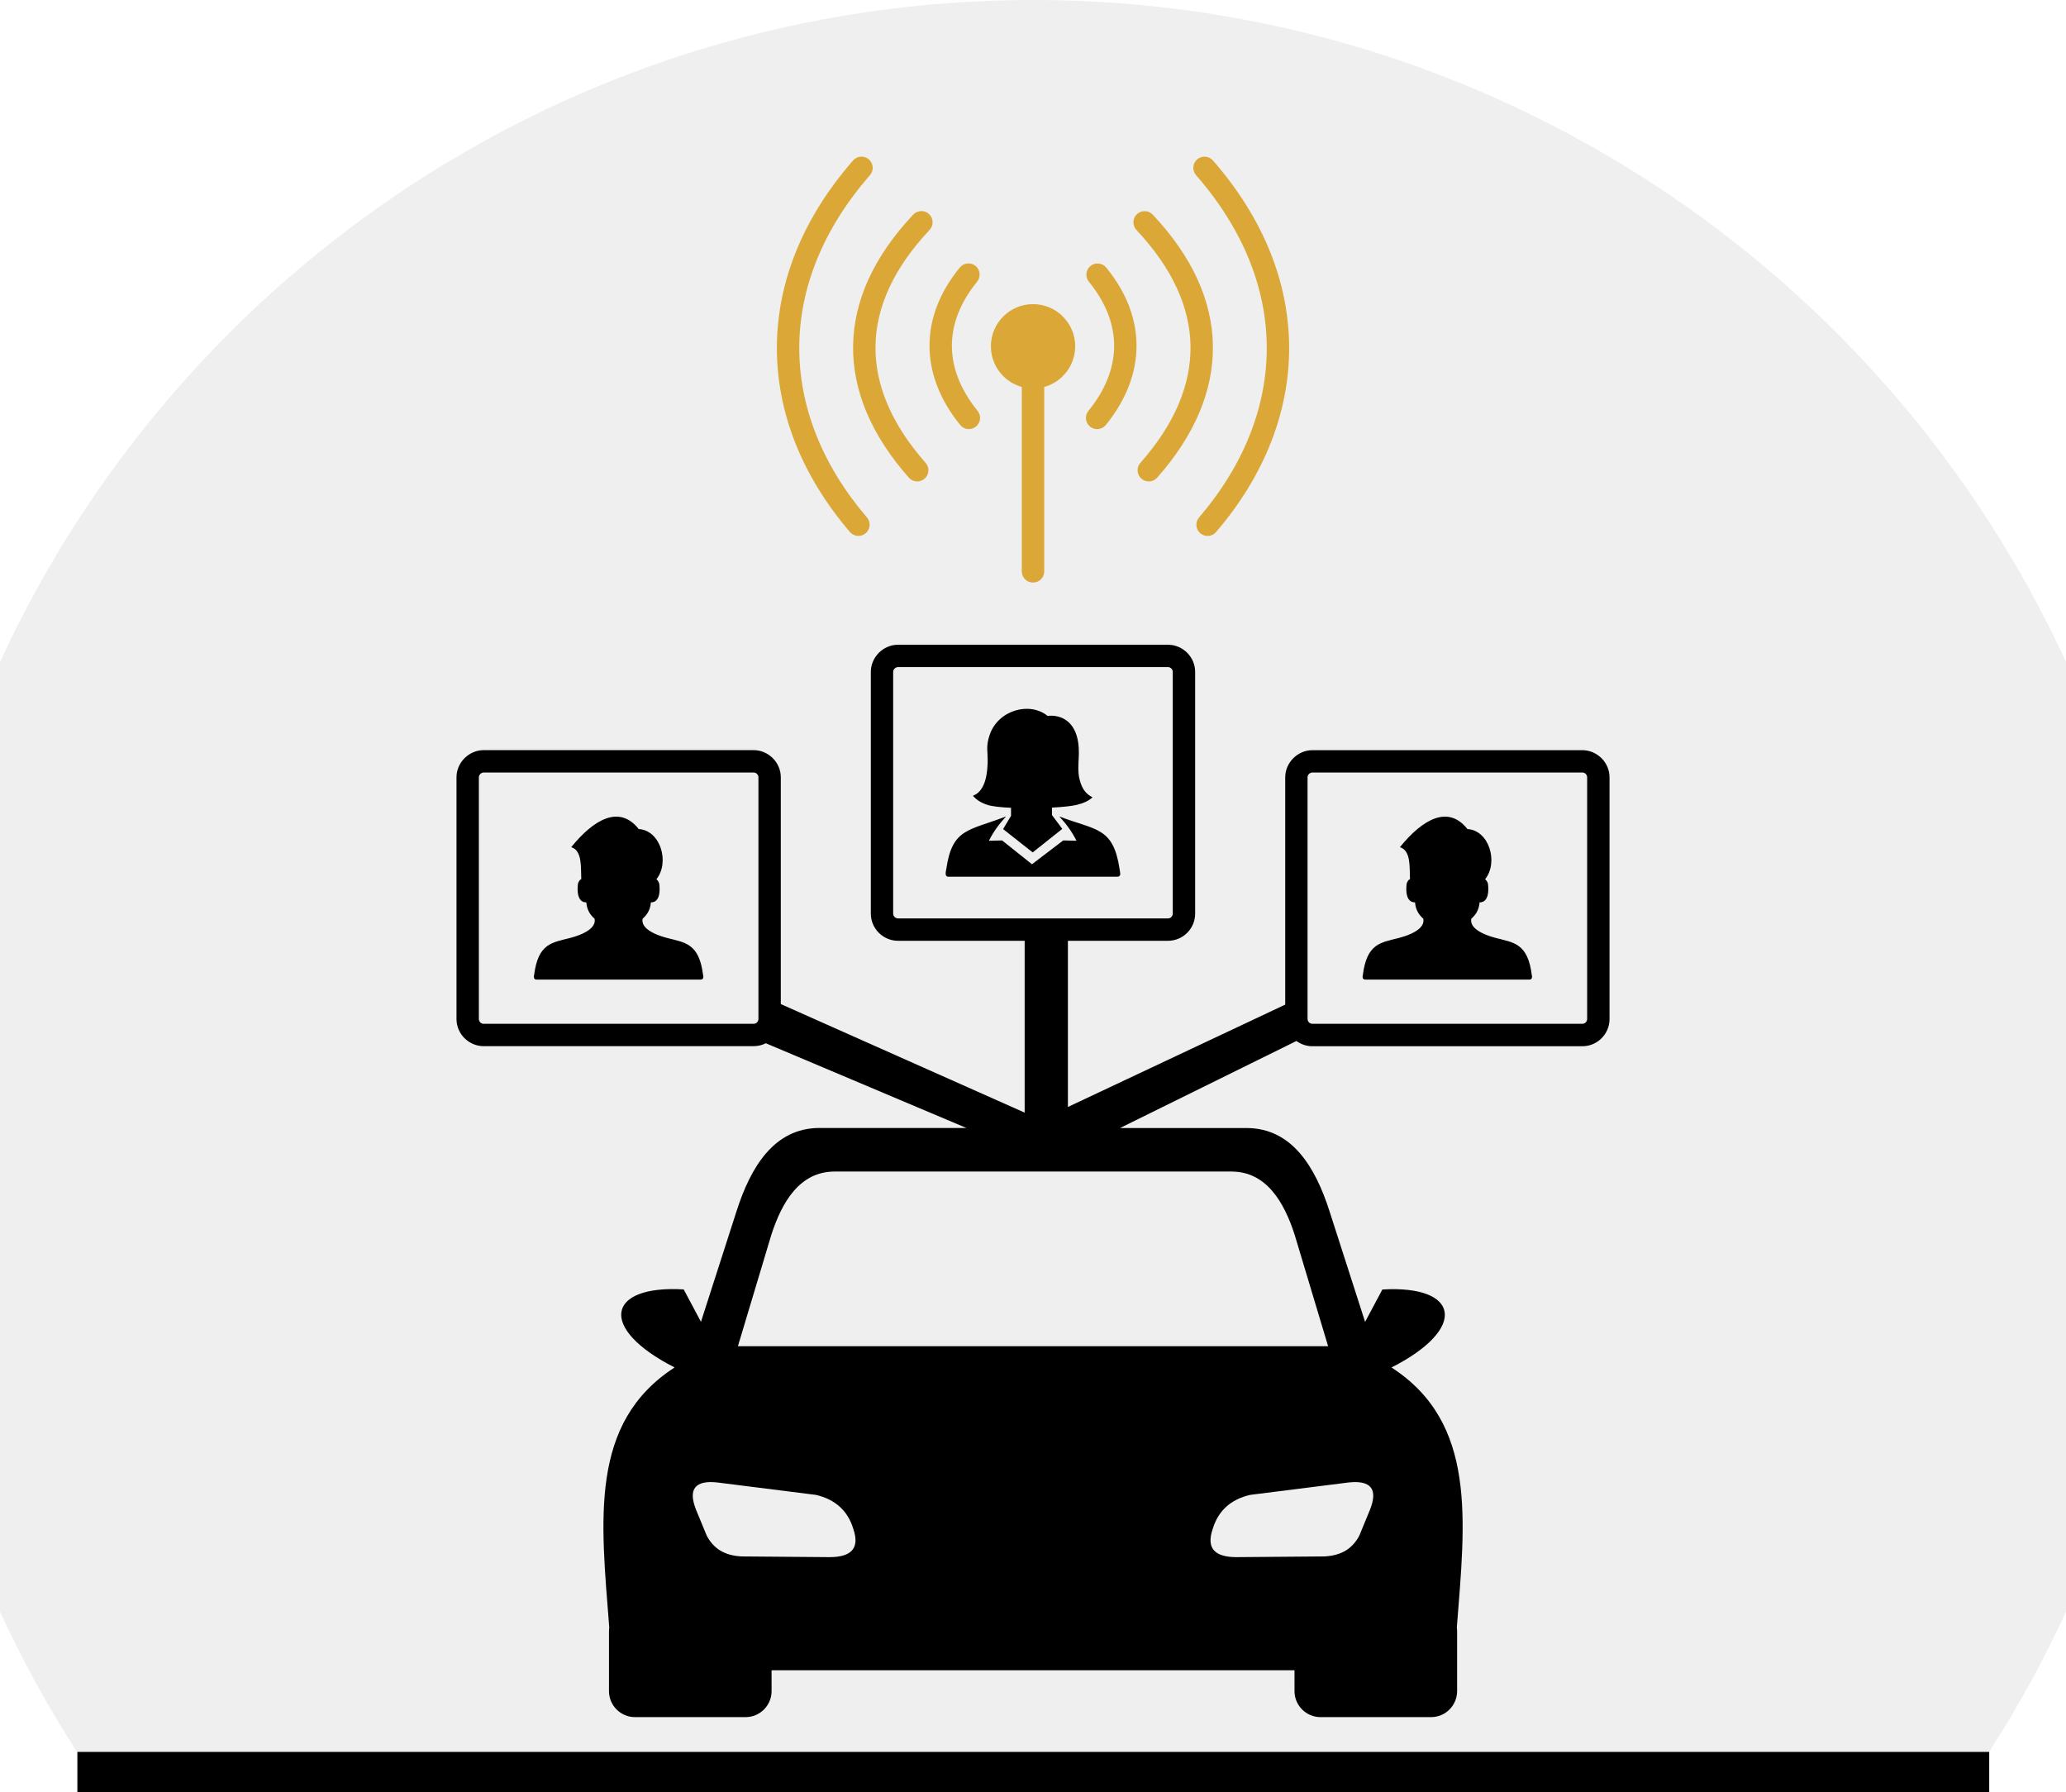
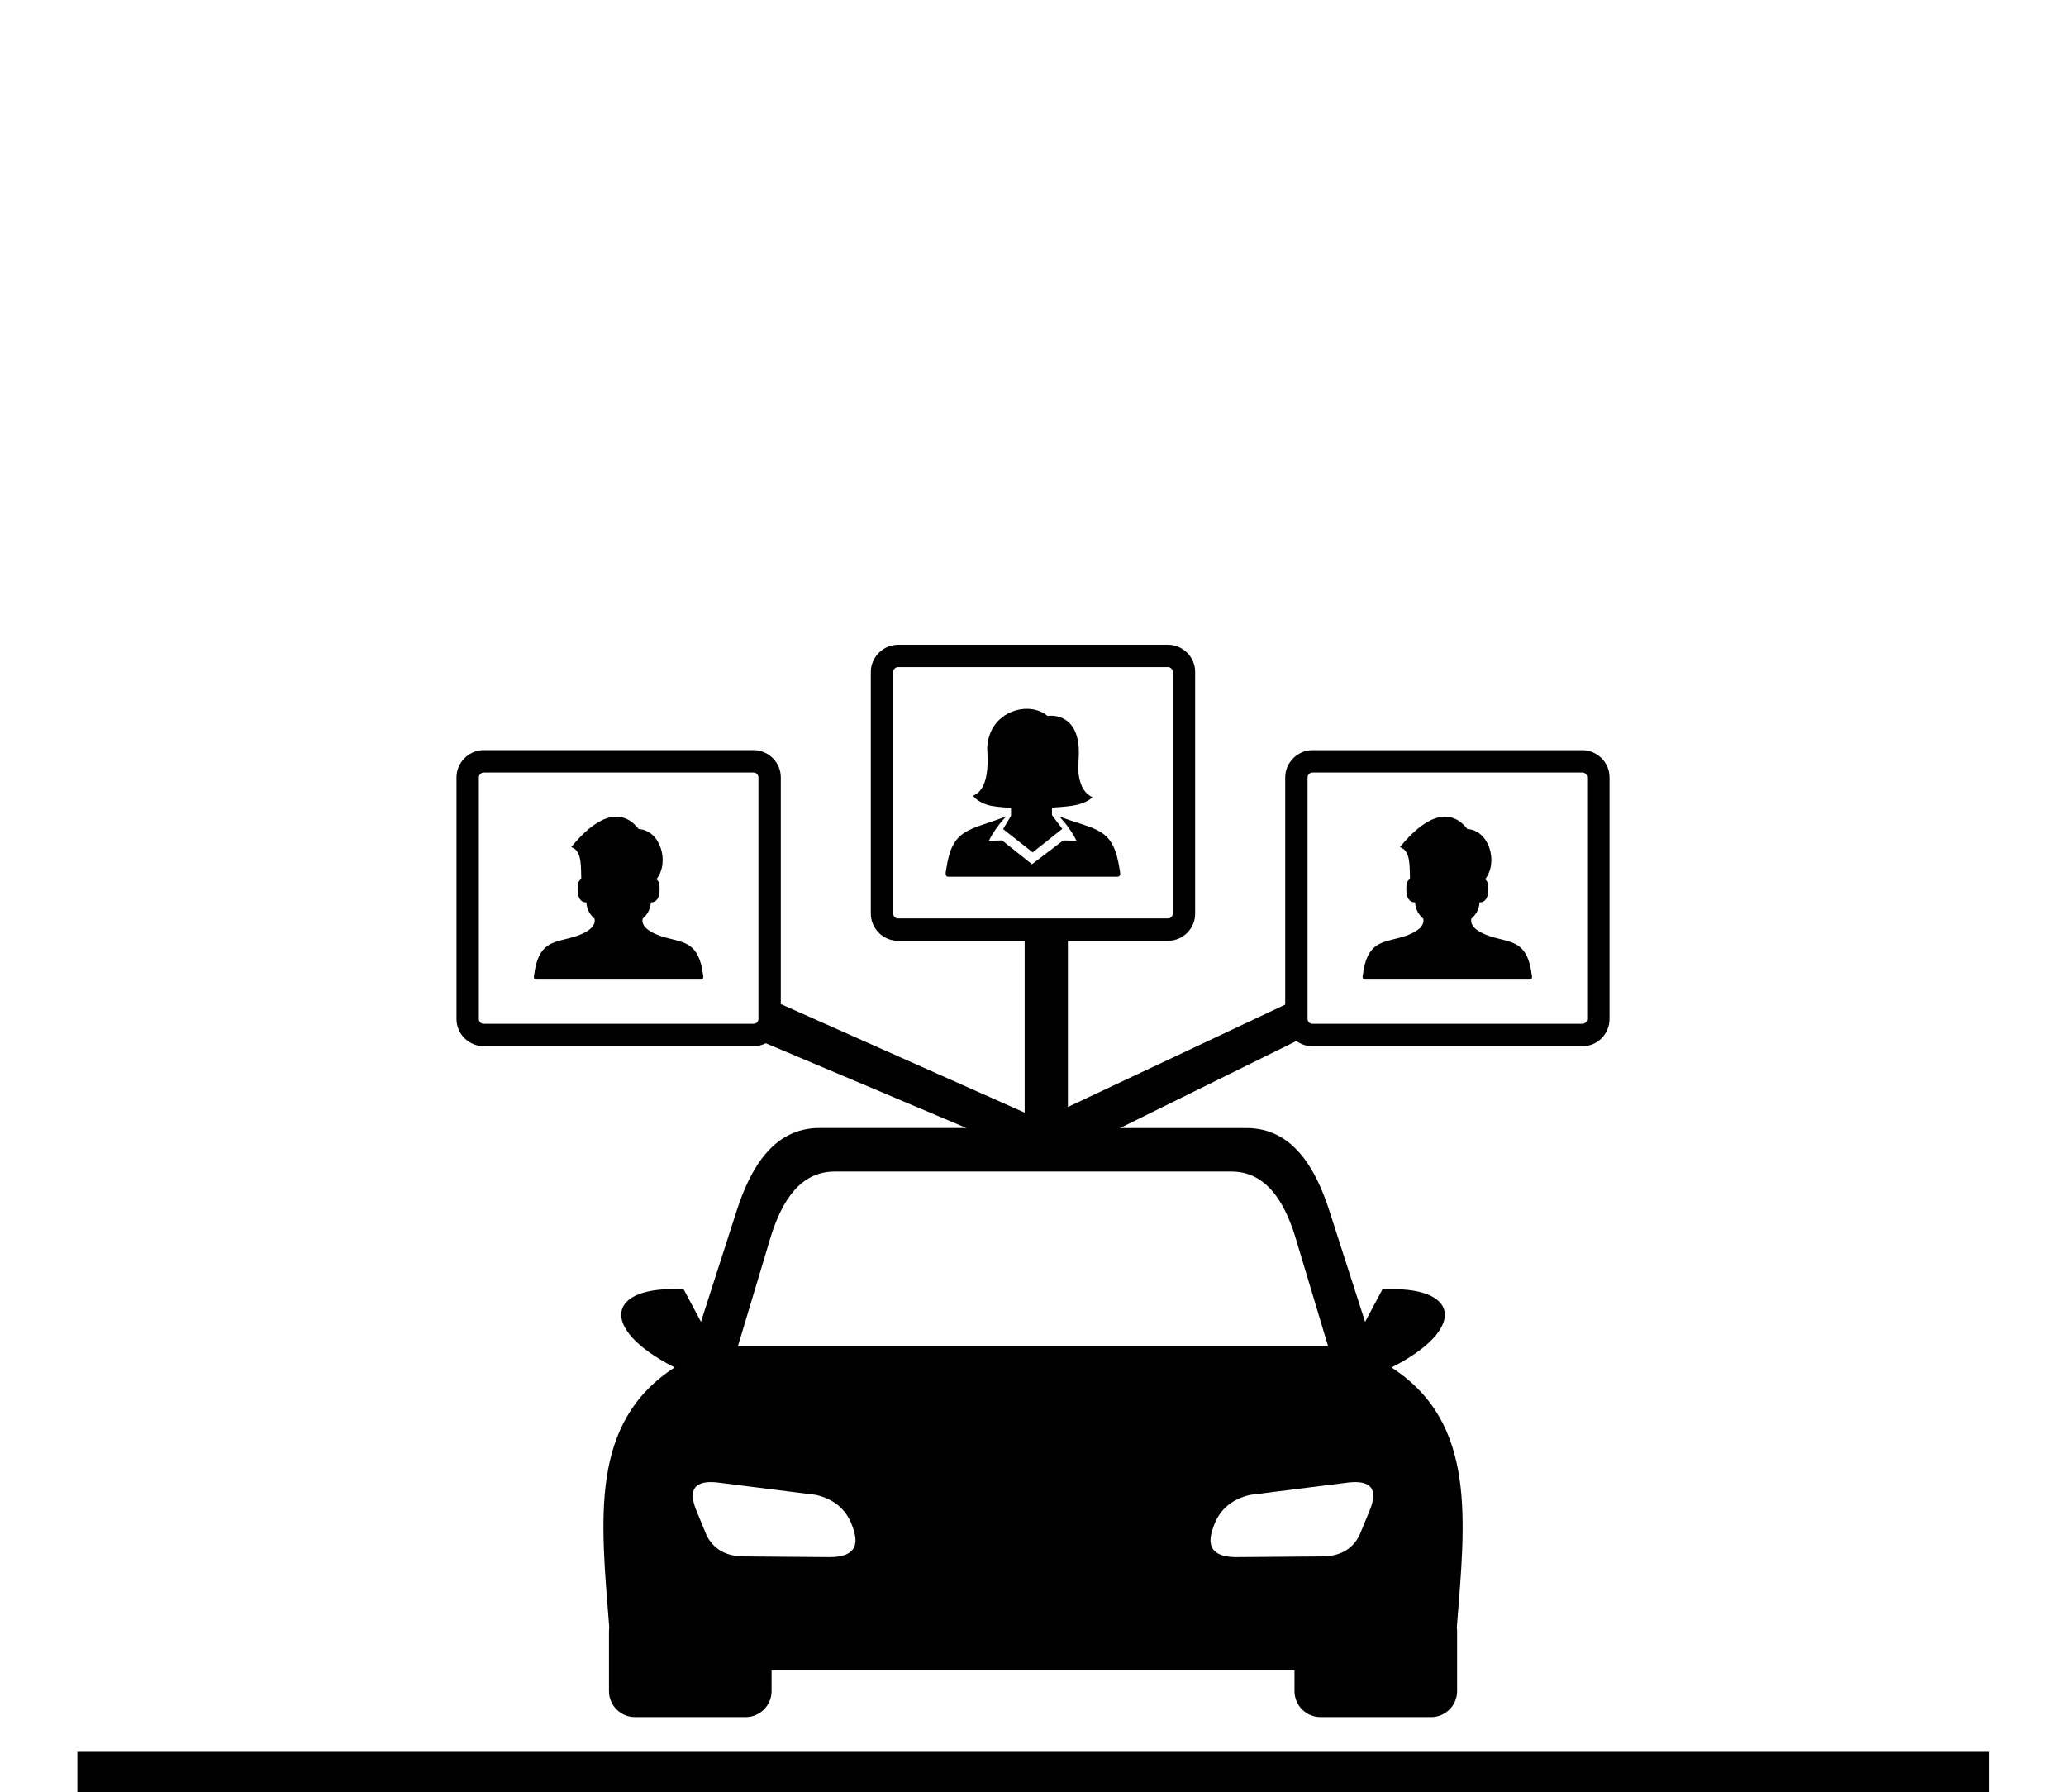
<svg xmlns="http://www.w3.org/2000/svg" id="Layer_2" data-name="Layer 2" viewBox="0 0 1024 888.14">
  <g id="Layer_1-2" data-name="Layer 1">
    <g>
-       <path d="M1024,328.03v470.65c-11.1,24.12-23.86,47.32-38.13,69.46H38.13c-14.27-22.14-27.03-45.34-38.13-69.46v-470.65C89.14,134.41,284.87,0,512,0s422.86,134.41,512,328.03Z" fill="#c4c4c4" opacity=".27" />
      <path d="M334.34,677.61c-38.06-19.34-33.7-40.91,4.53-38.65l8.56,16.05,17.65-54.87c6.93-21.6,18.47-41.18,41.11-41.18h72.8l-99.41-41.98c-1.82.92-3.86,1.44-6.03,1.44h-133.85c-3.49,0-6.71-1.38-9.1-3.62l-.38-.33c-2.43-2.44-3.96-5.83-3.96-9.5v-119.8c0-3.64,1.54-7,3.97-9.44,2.48-2.47,5.84-4.01,9.47-4.01h133.85c3.47,0,6.7,1.4,9.11,3.63l.38.35c2.42,2.42,3.96,5.78,3.96,9.48v112.38l120.87,53.79v-85.15h-62.8c-3.69,0-7.07-1.54-9.49-3.96-2.44-2.43-3.96-5.83-3.96-9.49v-119.8c0-3.46,1.4-6.69,3.64-9.1l.35-.37c2.43-2.44,5.8-3.98,9.47-3.98h133.84c3.66,0,7.04,1.53,9.49,3.97,2.43,2.43,3.96,5.79,3.96,9.48v119.8c0,3.71-1.52,7.08-3.95,9.5-2.51,2.53-5.93,3.95-9.5,3.95h-49.62v82.35l107.71-50.72v-112.64c0-3.64,1.54-7,3.98-9.44,2.47-2.47,5.84-4.01,9.47-4.01h133.85c3.46,0,6.69,1.4,9.1,3.63l.38.35c2.43,2.42,3.96,5.78,3.96,9.48v119.8c0,3.71-1.52,7.08-3.95,9.5-2.51,2.53-5.93,3.95-9.49,3.95h-133.85c-2.94,0-5.67-.97-7.89-2.6l-87.46,43.14h62.73c22.64,0,34.17,19.58,41.11,41.18l17.65,54.87,8.56-16.05c38.23-2.25,42.59,19.31,4.53,38.65,42.39,27.45,36.54,75.47,32.38,128.76.07.66.13,1.32.13,2.01v29.63c0,7.07-5.78,12.86-12.86,12.86h-54.87c-7.07,0-12.86-5.79-12.86-12.86v-10.34h-259.18v10.34c0,7.07-5.79,12.86-12.86,12.86h-54.87c-7.08,0-12.86-5.79-12.86-12.86v-29.63c0-.69.07-1.35.13-2.01-4.16-53.29-10.02-101.31,32.38-128.76h0ZM373.55,507.34c.65,0,1.24-.28,1.66-.7s.7-1.02.7-1.66v-119.8c0-.63-.28-1.22-.71-1.64l-.13-.16c-.42-.35-.96-.57-1.52-.57h-133.85c-.6,0-1.19.29-1.62.71-.46.46-.74,1.05-.74,1.65v119.8c0,.63.28,1.23.71,1.66l.15.16c.41.33.94.55,1.5.55h133.85ZM265.85,485.44c-.68,0-1.24-.55-1.24-1.24,0-.36.04-.7.13-1.05,1.99-15.75,8.95-16.03,17.71-18.32,2.61-.68,7.39-2.14,10.17-4.58,1.53-1.34,2.46-2.98,2.09-4.96-2.11-1.96-3.74-4.09-4.11-8.14h-.26c-.59,0-1.15-.13-1.67-.44-1.17-.66-1.82-1.93-2.12-3.38-.39-1.84-.27-4.02-.08-5.4l.08-.27c.4-1.14.9-1.75,1.55-2.02h.01c-.29-5.48.64-14.14-4.98-15.83,11.08-13.71,23.86-21.16,33.46-8.97,10.69.57,15.46,16.33,8.82,24.8h-.28c.65.27,1.15.88,1.55,2.02l.07.27c.2,1.38.32,3.56-.07,5.4-.31,1.45-.95,2.72-2.11,3.38-.54.3-1.1.44-1.69.45h-.26c-.37,4.04-2,6.16-4.11,8.13-.38,1.98.56,3.62,2.09,4.96,2.78,2.43,7.55,3.9,10.17,4.58,8.76,2.29,15.73,2.57,17.71,18.32.09.35.13.69.13,1.05,0,.69-.56,1.24-1.24,1.24,0,0-81.55,0-81.55,0ZM784.3,507.34c1.3-.02,2.34-1.07,2.36-2.37v-119.8c0-.63-.28-1.22-.7-1.64l-.15-.16c-.42-.35-.96-.57-1.51-.57h-133.85c-.61,0-1.21.29-1.63.71-.46.46-.74,1.05-.74,1.65v119.8c0,.63.28,1.23.71,1.66l.16.16c.4.33.93.55,1.5.55h133.85,0ZM676.6,485.44c-.68,0-1.24-.55-1.24-1.24,0-.36.04-.7.13-1.05,1.99-15.75,8.95-16.03,17.71-18.32,2.61-.68,7.39-2.14,10.17-4.58,1.53-1.34,2.46-2.98,2.09-4.96-2.11-1.96-3.74-4.09-4.11-8.14h-.26c-.59,0-1.17-.15-1.69-.44-1.16-.66-1.81-1.93-2.12-3.38-.39-1.84-.26-4.02-.07-5.4l.07-.27c.41-1.14.92-1.75,1.56-2.02h.01c-.29-5.48.64-14.14-4.98-15.83,11.08-13.71,23.86-21.16,33.46-8.97,10.69.57,15.46,16.33,8.82,24.8h-.28c.64.27,1.15.88,1.55,2.02l.08.27c.19,1.38.31,3.56-.08,5.4-.31,1.45-.95,2.72-2.12,3.38-.51.29-1.09.44-1.69.45h-.25c-.37,4.04-2,6.16-4.12,8.13-.37,1.98.57,3.62,2.1,4.96,2.78,2.43,7.56,3.9,10.17,4.58,8.76,2.29,15.73,2.57,17.71,18.32.08.35.13.69.13,1.05,0,.69-.56,1.24-1.24,1.24h-81.55ZM578.91,455.1c.63,0,1.23-.25,1.67-.7.42-.42.69-1.02.69-1.66v-119.8c0-.64-.27-1.23-.68-1.64-.47-.45-1.06-.73-1.69-.73h-133.84c-.6,0-1.19.29-1.64.74l-.17.16c-.35.41-.56.93-.56,1.47v119.8c.02,1.3,1.07,2.35,2.37,2.37h133.84ZM489.35,398.83c-3.11-1.02-5.48-2.52-7.12-4.5,4.77-1.8,6.96-7.43,7.28-15.88.22-6.26-1.07-8.23,1.06-14.42,4.24-12.26,19.9-16.45,28.63-9.28,6.84-.73,13.74,2.8,15.22,13.35,1.1,7.88-1.24,12.82,1.24,20.08,1.07,3.13,2.92,5.51,5.83,6.91-1.85,1.77-4.55,2.96-7.79,3.75-2.51.61-7.03,1.08-12.3,1.36v3.69l5.12,6.85-14.67,11.66-14.66-11.56,3.92-6.57v-3.97c-5.11-.23-9.44-.71-11.76-1.47h0ZM469.97,434.43c-1.91,0-1.12-2.73-.94-3.88,2.99-20.2,10.99-18.77,29.62-25.97-3.35,3.64-6.23,7.5-8.51,12.05l6.57-.16,14.78,11.8,15.5-11.8,6.57.16c-2.28-4.55-5.16-8.42-8.51-12.05,18.03,6.98,26.72,5.01,29.87,26.11.08.51.33,1.93.33,2.44,0,.73-.58,1.31-1.29,1.31h-84.01ZM512,580.55h-98.32c-17.23,0-26.07,14.95-31.38,31.38l-16.56,55.17v2.61-2.61h292.53v2.61-2.61l-16.57-55.17c-5.3-16.43-14.13-31.38-31.36-31.38h-98.33ZM619.62,740.78l48.73-6.14c11.51-1.28,14.6,3.57,10.68,13.48l-5.27,12.79c-1.7,3.29-3.95,5.69-6.59,7.36-3.09,1.91-6.8,2.84-10.92,3.01l-43.47.35c-10.5-.03-15.03-4.23-11.74-13.86,2.7-9.05,8.87-14.73,18.57-16.99h0ZM404.39,740.78l-48.74-6.14c-11.5-1.28-14.59,3.57-10.67,13.48l5.27,12.79c1.7,3.29,3.95,5.69,6.59,7.36,3.09,1.91,6.8,2.84,10.92,3.01l43.47.35c10.5-.03,15.03-4.23,11.74-13.86-2.7-9.05-8.87-14.73-18.57-16.99h0Z" fill-rule="evenodd" />
-       <path d="M429.69,256.42c1.99,2.33,1.72,5.83-.61,7.82-2.33,1.99-5.83,1.72-7.82-.61-24.1-28.13-36.48-59.96-36.2-92.19.27-31.44,12.57-63.1,37.77-91.93,2.02-2.3,5.52-2.54,7.83-.52,2.3,2.02,2.54,5.52.52,7.83-23.37,26.75-34.78,55.91-35.03,84.71-.25,29.52,11.22,58.82,33.55,84.89h0ZM458.77,229.36c2.03,2.29,1.82,5.8-.48,7.82-2.29,2.03-5.8,1.82-7.82-.48-18.53-20.95-28-43.14-27.63-65.62.37-21.9,10.06-43.78,29.8-64.73,2.1-2.23,5.61-2.34,7.85-.24s2.34,5.61.24,7.85c-17.77,18.86-26.48,38.21-26.8,57.3-.33,19.62,8.19,39.27,24.84,58.09h0ZM484.53,203.6c1.93,2.38,1.57,5.87-.81,7.8-2.38,1.93-5.87,1.57-7.8-.81-9.98-12.29-15.18-25.61-15.22-39.14-.04-13.21,4.85-26.42,15.01-38.87,1.93-2.38,5.43-2.74,7.8-.81s2.74,5.43.81,7.8c-8.48,10.39-12.56,21.22-12.53,31.87.03,10.91,4.38,21.84,12.74,32.14h0ZM602.74,263.64c-1.99,2.33-5.5,2.6-7.82.61-2.33-1.99-2.6-5.5-.61-7.82,22.34-26.07,33.81-55.37,33.55-84.89-.25-28.8-11.66-57.97-35.03-84.71-2.02-2.31-1.78-5.81.52-7.83,2.3-2.02,5.81-1.78,7.83.52,25.19,28.83,37.5,60.5,37.77,91.93.28,32.24-12.1,64.06-36.2,92.19h0ZM573.53,236.71c-2.03,2.29-5.53,2.51-7.82.48-2.29-2.03-2.51-5.53-.48-7.82,16.66-18.82,25.17-38.47,24.84-58.09-.32-19.08-9.04-38.44-26.8-57.3-2.1-2.23-1.99-5.75.24-7.85,2.23-2.1,5.75-1.99,7.85.24,19.74,20.96,29.43,42.84,29.8,64.73.38,22.48-9.1,44.67-27.63,65.62h0ZM548.08,210.6c-1.93,2.38-5.43,2.74-7.8.81s-2.74-5.43-.8-7.8c8.36-10.29,12.71-21.23,12.74-32.14.03-10.65-4.05-21.48-12.53-31.87-1.93-2.37-1.57-5.87.81-7.8s5.87-1.57,7.8.81c10.16,12.44,15.05,25.66,15.01,38.87-.04,13.52-5.24,26.84-15.22,39.13h0ZM517.57,191.74v91.39c0,3.07-2.49,5.56-5.56,5.56s-5.56-2.49-5.56-5.56v-91.39c-3.53-.98-6.68-2.85-9.2-5.37-3.78-3.78-6.12-9-6.12-14.77s2.34-10.99,6.12-14.77c3.78-3.78,9-6.12,14.77-6.12s10.99,2.34,14.77,6.12c3.78,3.78,6.12,9,6.12,14.77s-2.34,10.99-6.12,14.77c-2.52,2.52-5.68,4.4-9.21,5.37h0Z" fill="#dba736" />
      <rect x="38.35" y="868.14" width="947.59" height="20" />
    </g>
  </g>
</svg>